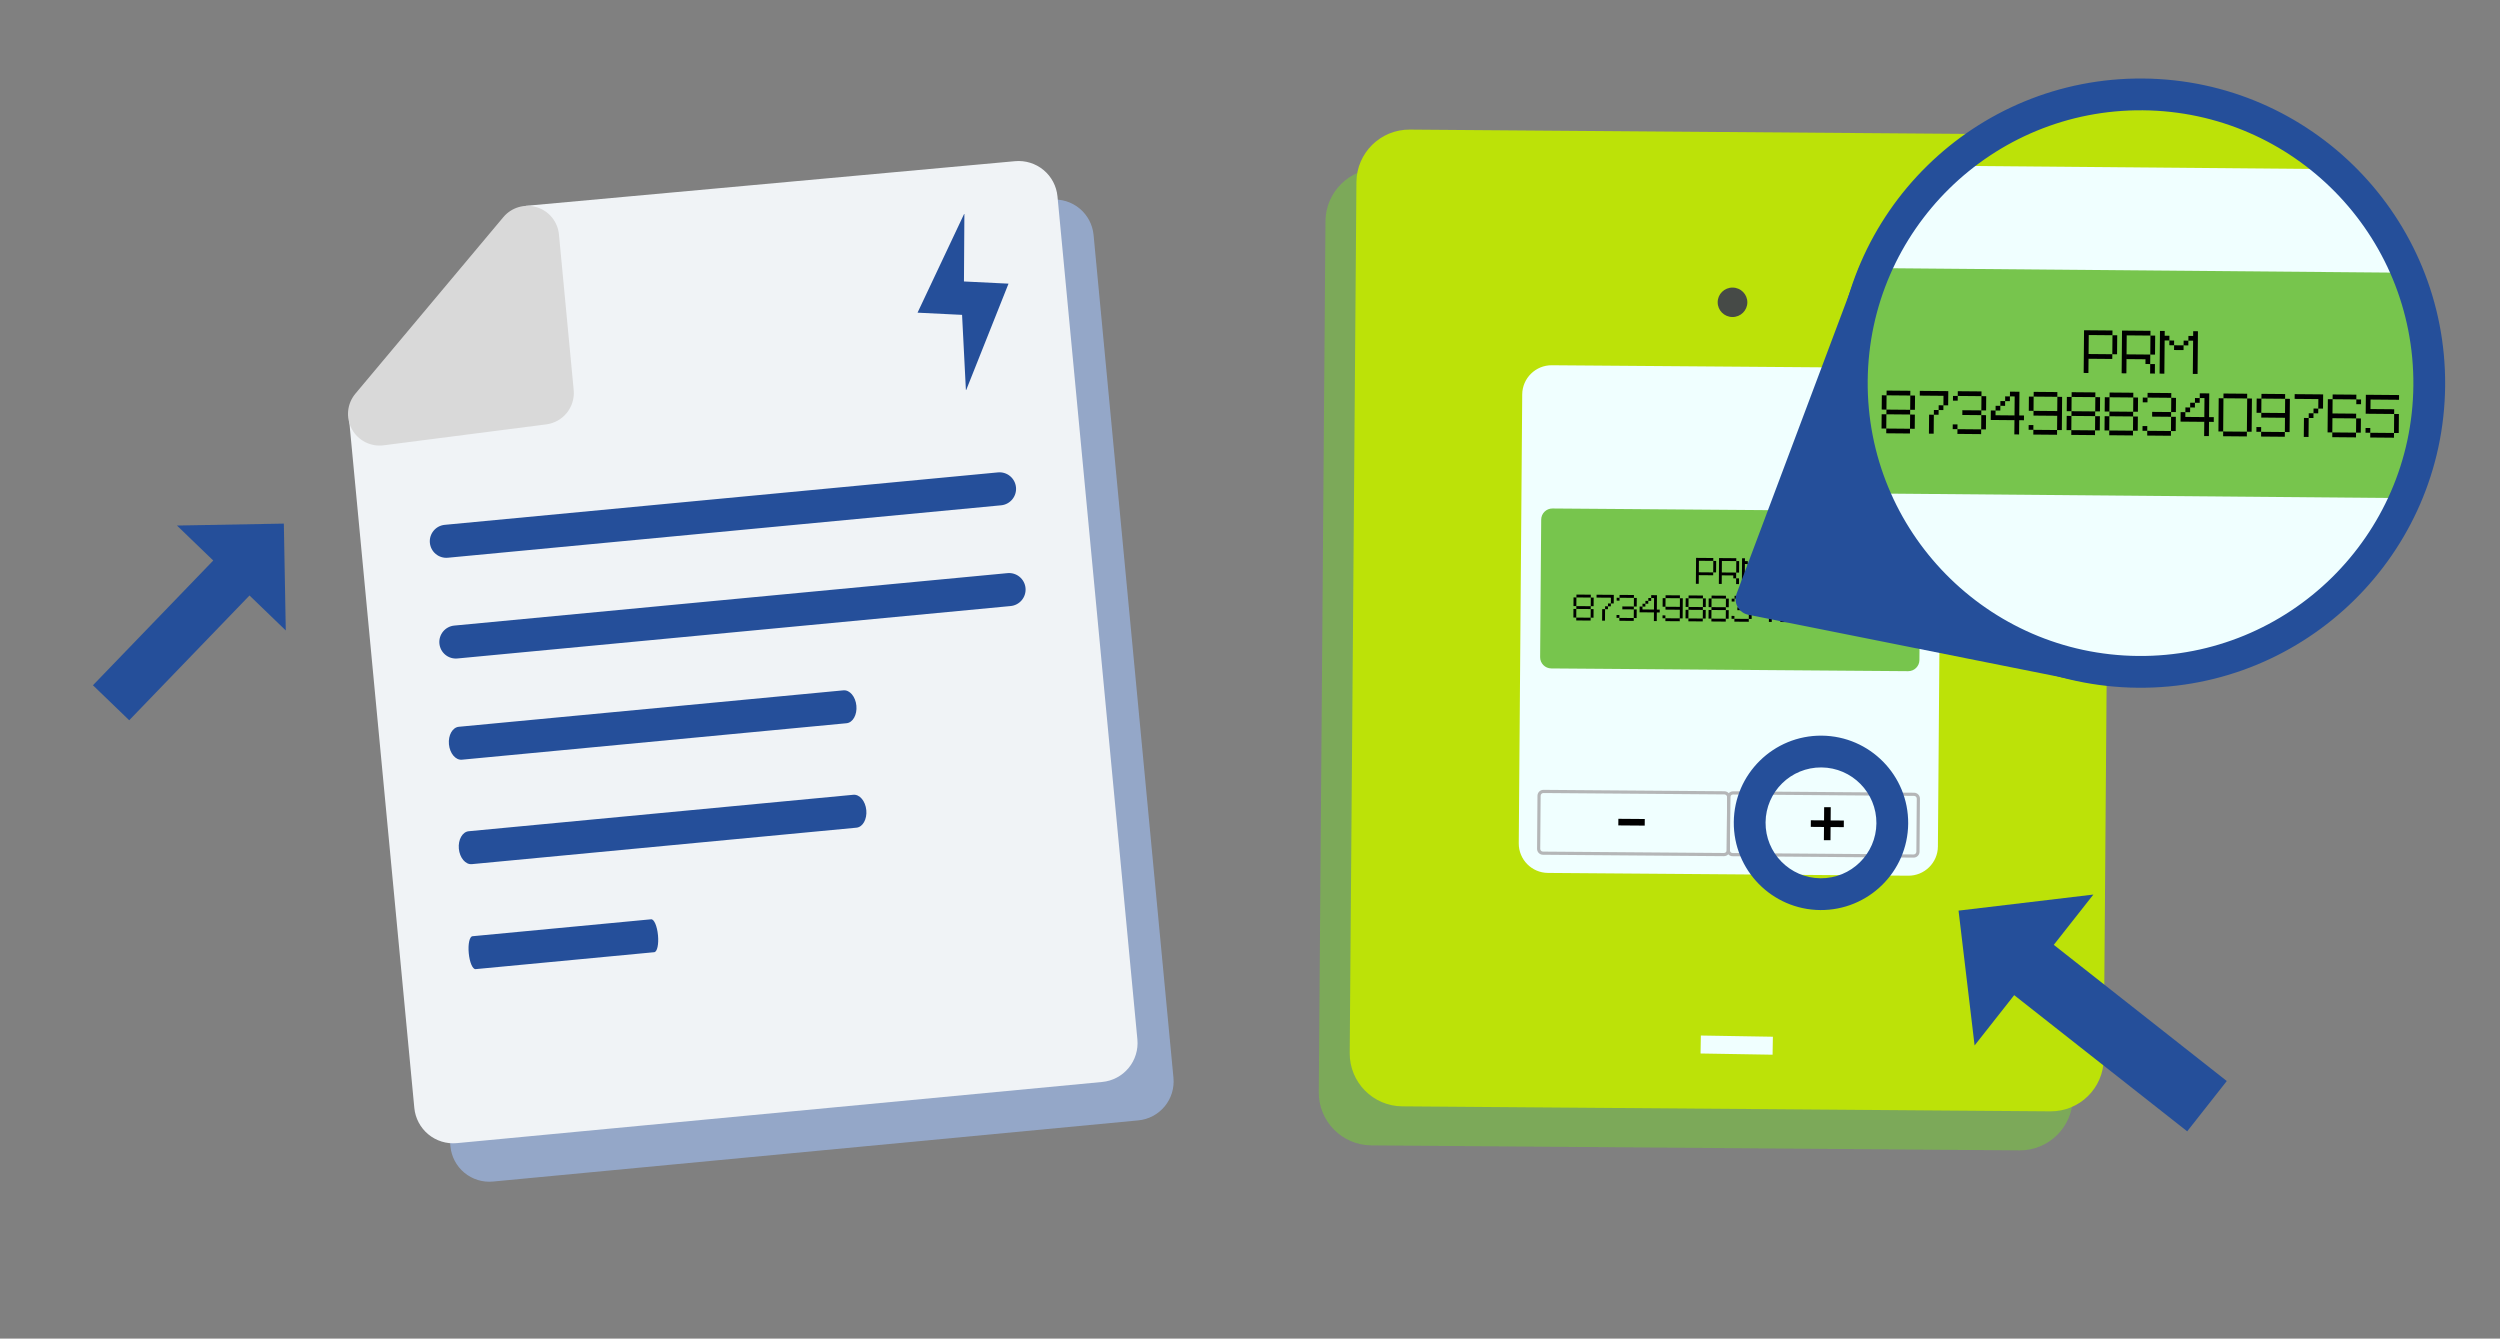
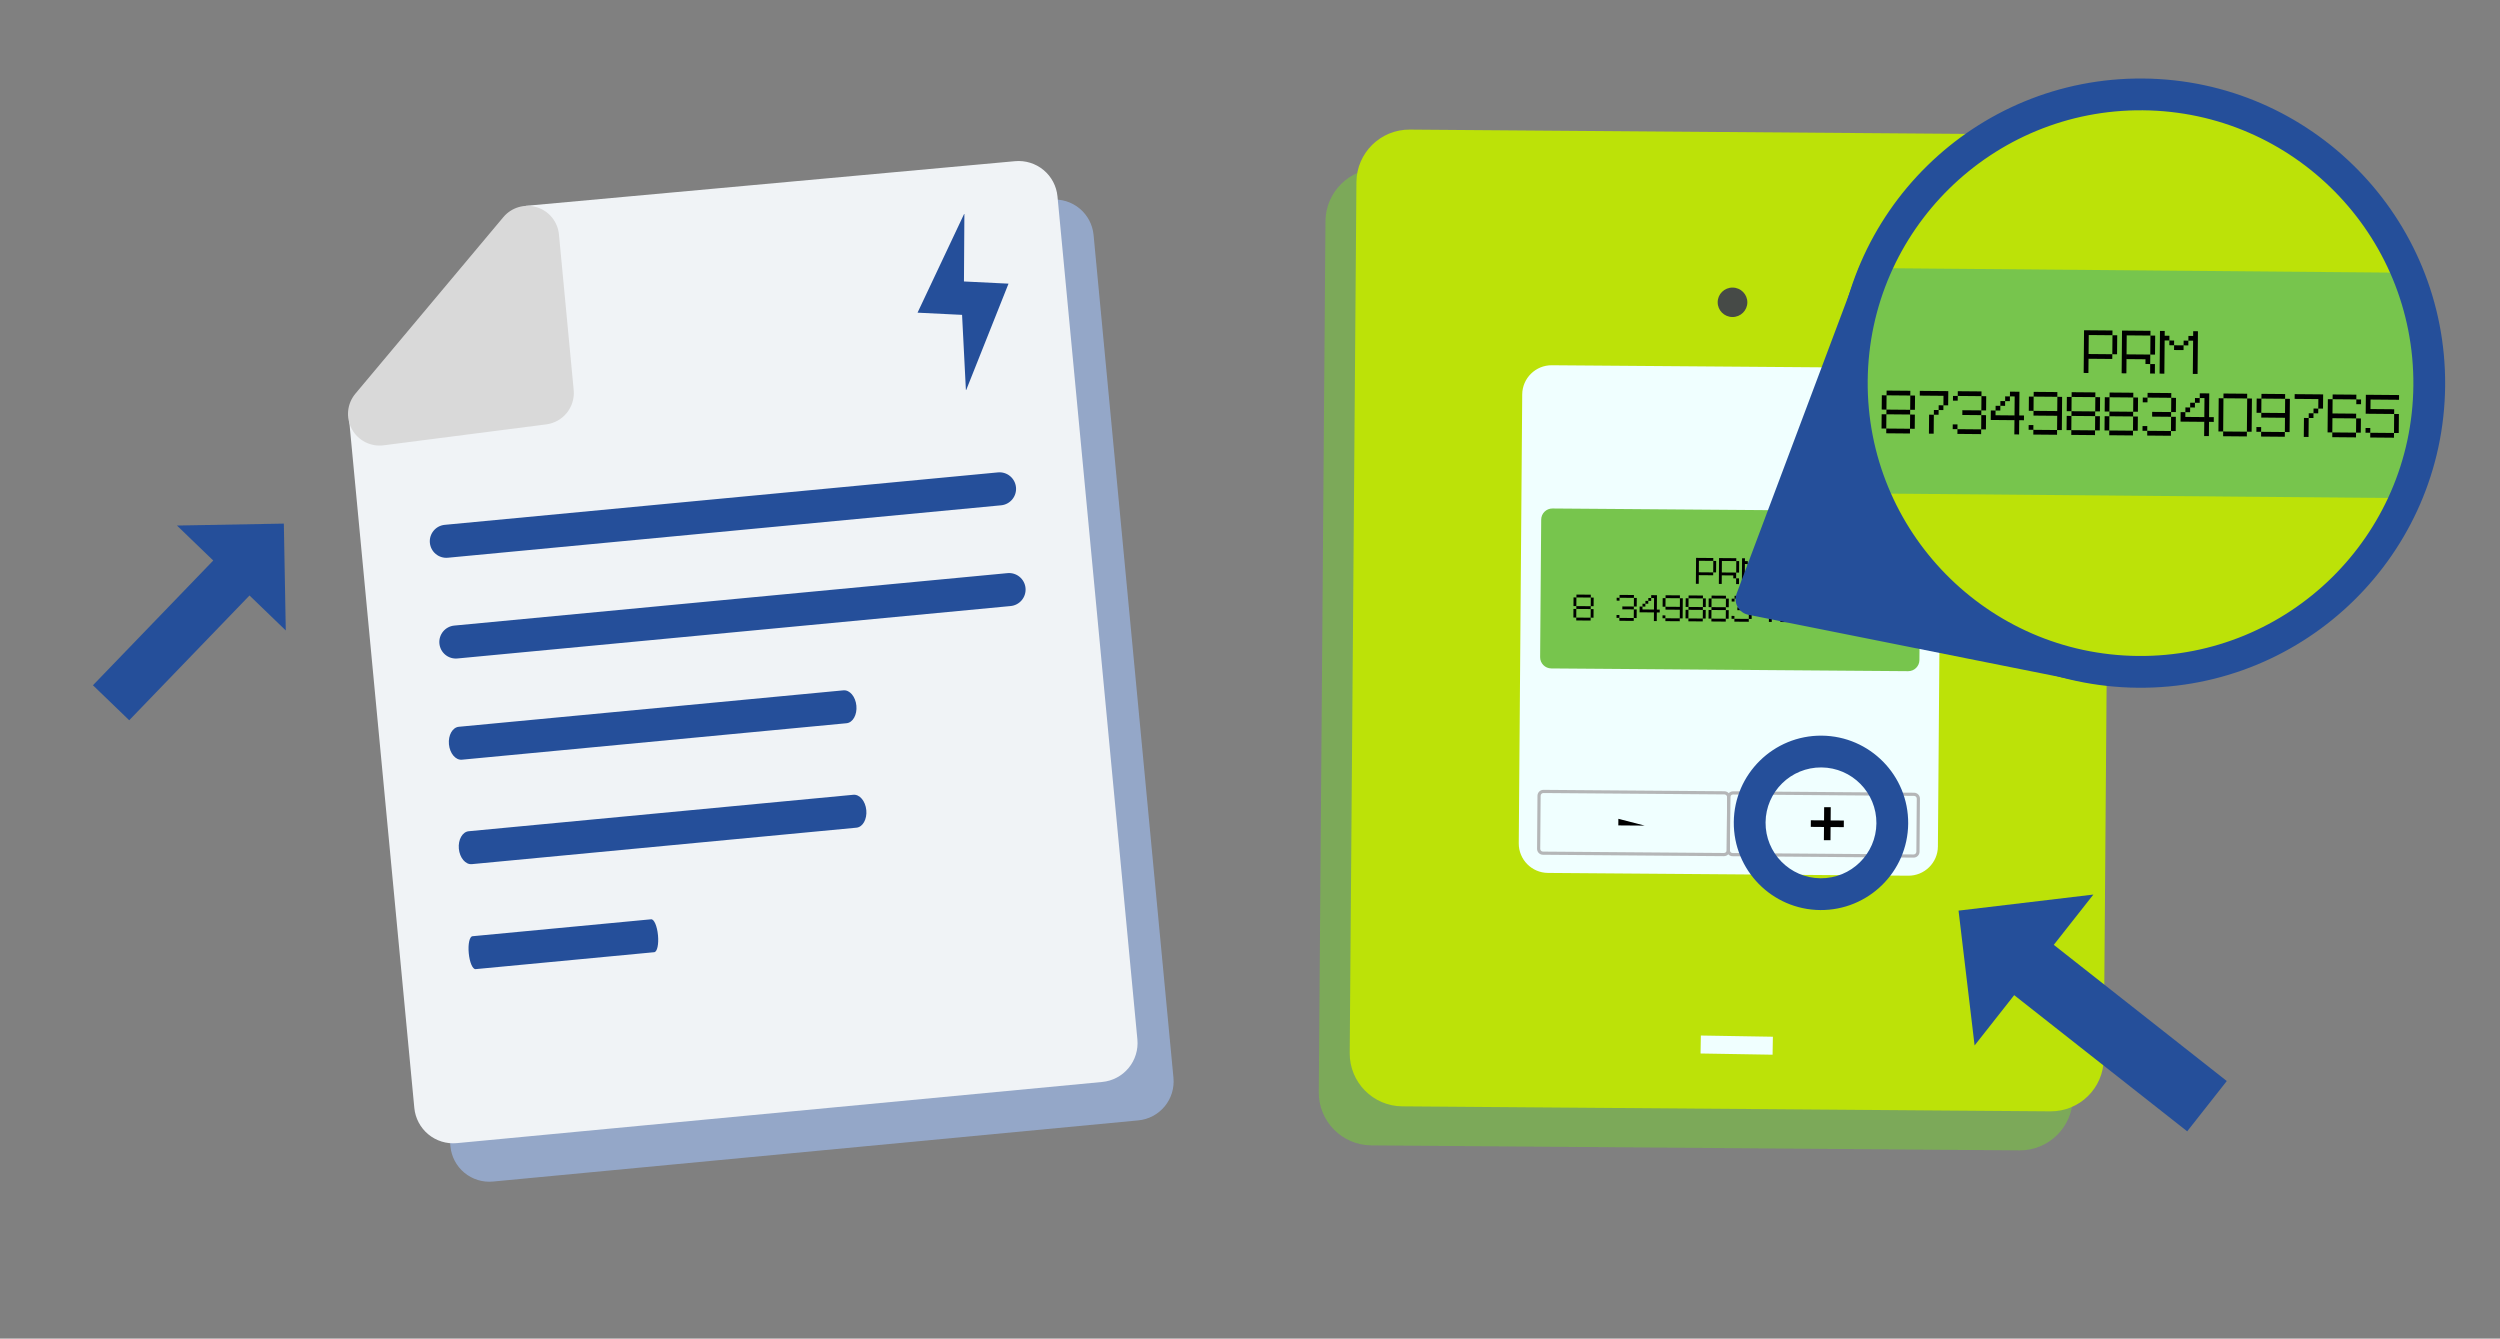
<svg xmlns="http://www.w3.org/2000/svg" width="254" height="136" viewBox="0 0 254 136" fill="none">
  <rect x="0" y="0" width="254" height="136" fill="#808080" stroke="none" />
  <path d="M39.129 46.484L45.763 116.468C45.862 117.516 46.373 118.482 47.184 119.152C47.994 119.823 49.038 120.144 50.085 120.045L115.65 113.831C116.697 113.731 117.661 113.22 118.332 112.409C119.002 111.598 119.322 110.553 119.223 109.505L111.106 23.867C111.007 22.819 110.495 21.854 109.685 21.183C108.874 20.512 107.831 20.19 106.784 20.29L57.092 24.822L58.423 45.916L39.129 46.484Z" fill="#94A7C8" />
  <path d="M35.462 42.581L42.095 112.564C42.194 113.613 42.706 114.578 43.516 115.249C44.327 115.92 45.37 116.241 46.417 116.142L111.985 109.927C113.032 109.828 113.997 109.317 114.667 108.506C115.337 107.694 115.658 106.65 115.558 105.601L107.44 19.954C107.341 18.909 106.833 17.945 106.026 17.275C105.218 16.604 104.178 16.281 103.134 16.376L53.442 20.911L54.783 42.001L35.462 42.581Z" fill="#F0F3F6" />
  <path fill-rule="evenodd" clip-rule="evenodd" d="M21.665 56.949L17.98 53.395L28.838 53.198L29.035 64.056L25.35 60.502L13.128 73.177L9.443 69.623L21.665 56.949Z" fill="#254F9A" />
  <path d="M93.222 31.768L97.952 21.742L97.982 21.746L97.938 28.597L102.465 28.819L98.168 39.621L98.135 39.616L97.746 31.99L93.222 31.768Z" fill="#254F9A" />
  <path d="M36.106 39.998L51.141 22.06C51.547 21.575 52.088 21.221 52.694 21.043C53.301 20.865 53.947 20.87 54.551 21.059C55.154 21.247 55.689 21.61 56.087 22.102C56.486 22.593 56.73 23.192 56.789 23.822L58.287 39.629C58.365 40.458 58.119 41.286 57.599 41.936C57.079 42.587 56.327 43.01 55.502 43.116L38.969 45.244C38.329 45.326 37.68 45.213 37.105 44.919C36.531 44.626 36.058 44.166 35.749 43.599C35.44 43.032 35.309 42.386 35.372 41.743C35.436 41.101 35.692 40.493 36.106 39.998Z" fill="#D9D9D9" />
  <path d="M101.713 51.339L45.503 56.666C45.06 56.709 44.619 56.573 44.276 56.289C43.933 56.005 43.717 55.596 43.675 55.153C43.633 54.71 43.768 54.268 44.052 53.925C44.335 53.581 44.743 53.365 45.187 53.323L101.396 47.995C101.839 47.953 102.28 48.089 102.623 48.373C102.966 48.657 103.182 49.065 103.225 49.509C103.266 49.952 103.131 50.394 102.847 50.737C102.564 51.08 102.156 51.297 101.713 51.339Z" fill="#254F9A" />
  <path d="M102.681 61.574L46.472 66.901C46.029 66.943 45.587 66.808 45.244 66.524C44.901 66.24 44.685 65.831 44.643 65.388C44.601 64.945 44.737 64.503 45.02 64.159C45.304 63.816 45.712 63.6 46.155 63.558L102.364 58.23C102.807 58.188 103.249 58.324 103.591 58.608C103.934 58.892 104.151 59.3 104.193 59.744C104.235 60.187 104.099 60.629 103.816 60.972C103.532 61.315 103.124 61.532 102.681 61.574Z" fill="#254F9A" />
  <path d="M86.008 73.481L46.931 77.185C46.29 77.246 45.7 76.547 45.612 75.623C45.525 74.699 45.973 73.902 46.614 73.841L85.691 70.138C86.332 70.077 86.922 70.778 87.009 71.7C87.097 72.62 86.649 73.421 86.008 73.481Z" fill="#254F9A" />
  <path d="M87.015 84.093L47.938 87.797C47.297 87.858 46.707 87.156 46.619 86.235C46.532 85.314 46.98 84.514 47.621 84.453L86.698 80.749C87.339 80.689 87.929 81.387 88.016 82.311C88.104 83.235 87.656 84.032 87.015 84.093Z" fill="#254F9A" />
  <path d="M66.47 96.744L48.321 98.464C48.017 98.493 47.712 97.768 47.625 96.843C47.537 95.92 47.706 95.149 48.004 95.12L66.153 93.4C66.457 93.371 66.765 94.097 66.852 95.021C66.94 95.945 66.768 96.716 66.47 96.744Z" fill="#254F9A" />
  <path fill-rule="evenodd" clip-rule="evenodd" d="M211.276 23.06C211.299 20.092 208.908 17.664 205.94 17.641L140.087 17.134C137.119 17.111 134.691 19.502 134.668 22.47L133.987 110.952C133.964 113.92 136.355 116.348 139.323 116.371L205.176 116.878C208.144 116.901 210.572 114.51 210.595 111.542L211.276 23.06Z" fill="#7CA959" />
  <path fill-rule="evenodd" clip-rule="evenodd" d="M214.421 19.094C214.444 16.126 212.053 13.698 209.085 13.675L143.232 13.168C140.264 13.145 137.836 15.536 137.813 18.504L137.131 106.986C137.108 109.954 139.499 112.382 142.467 112.405L208.32 112.912C211.288 112.935 213.716 110.544 213.739 107.576L214.421 19.094Z" fill="#BCE208" />
  <path fill-rule="evenodd" clip-rule="evenodd" d="M204.642 101.107L200.619 106.218L198.988 92.519L212.687 90.887L208.664 95.997L226.241 109.832L222.219 114.943L204.642 101.107Z" fill="#254F9A" />
  <path fill-rule="evenodd" clip-rule="evenodd" d="M197.242 40.403C197.255 38.753 195.926 37.403 194.276 37.391L157.67 37.109C156.02 37.096 154.67 38.425 154.657 40.075L154.306 85.676C154.293 87.326 155.622 88.676 157.272 88.689L193.879 88.971C195.528 88.983 196.878 87.654 196.891 86.004L197.242 40.403Z" fill="#F0FFFF" />
  <path fill-rule="evenodd" clip-rule="evenodd" d="M195.121 53.091C195.126 52.461 194.619 51.946 193.989 51.941L157.734 51.662C157.105 51.657 156.589 52.164 156.585 52.794L156.477 66.763C156.472 67.393 156.979 67.908 157.609 67.913L193.864 68.192C194.494 68.197 195.009 67.69 195.014 67.06L195.121 53.091Z" fill="#77C54D" />
  <mask id="mask0_1278_13353" style="mask-type:luminance" maskUnits="userSpaceOnUse" x="156" y="51" width="40" height="18">
    <path d="M195.122 53.091C195.127 52.461 194.62 51.946 193.99 51.941L157.735 51.662C157.106 51.657 156.591 52.164 156.586 52.794L156.478 66.763C156.473 67.393 156.981 67.908 157.61 67.913L193.865 68.192C194.495 68.197 195.01 67.69 195.015 67.06L195.122 53.091Z" fill="white" />
  </mask>
  <g mask="url(#mask0_1278_13353)">
    <path d="M172.321 56.681L174.071 56.695L174.069 56.987L172.611 56.976L172.602 58.144L174.062 58.156L174.06 58.448L172.599 58.436L172.593 59.313L172.301 59.311L172.321 56.681ZM174.354 58.158L174.062 58.156L174.071 56.987L174.364 56.989L174.354 58.158Z" fill="black" />
    <path d="M176.689 58.176L176.397 58.174L176.406 57.006L174.945 56.994L174.927 59.331L174.635 59.329L174.655 56.7L176.408 56.714L176.406 57.006L176.698 57.008L176.689 58.176ZM176.684 58.761L176.68 59.345L176.388 59.343L176.392 58.758L176.1 58.756L176.102 58.464L174.936 58.455L174.938 58.163L176.397 58.174L176.392 58.758L176.684 58.761Z" fill="black" />
    <path d="M176.974 59.347L176.994 56.718L177.287 56.72L177.284 57.012L177.577 57.014L177.574 57.307L177.866 57.309L177.864 57.601L177.572 57.599L177.574 57.307L177.282 57.304L177.266 59.349L176.974 59.347ZM178.745 57.023L179.037 57.026L179.039 56.733L179.332 56.736L179.311 59.365L179.019 59.363L179.035 57.318L178.743 57.316L178.745 57.023ZM177.864 57.601L178.448 57.605L178.446 57.898L177.862 57.893L177.864 57.601ZM178.451 57.313L178.743 57.316L178.741 57.608L178.448 57.605L178.451 57.313Z" fill="black" />
    <path d="M161.91 61.59L161.618 61.588L161.625 60.712L160.164 60.701L160.166 60.408L161.627 60.42L161.625 60.712L161.917 60.714L161.91 61.59ZM160.148 62.746L161.609 62.757L161.607 63.049L160.146 63.038L160.148 62.746L159.856 62.743L159.863 61.867L160.155 61.869L160.148 62.746ZM160.157 61.579L161.618 61.591L161.616 61.88L160.155 61.869L160.157 61.579ZM160.157 61.577L159.865 61.575L159.872 60.698L160.164 60.701L160.157 61.577ZM161.901 62.759L161.609 62.757L161.616 61.883L161.908 61.885L161.901 62.759ZM159.865 61.575L160.157 61.577L160.157 61.579L159.865 61.577L159.865 61.575Z" fill="black" />
-     <path d="M162.21 60.424L163.963 60.437L163.956 61.313L163.664 61.311L163.669 60.727L162.208 60.716L162.21 60.424ZM162.783 61.889L163.075 61.891L163.066 63.06L162.774 63.057L162.783 61.889ZM163.078 61.599L163.37 61.601L163.368 61.893L163.075 61.891L163.078 61.599ZM163.372 61.309L163.664 61.311L163.662 61.603L163.37 61.601L163.372 61.309Z" fill="black" />
    <path d="M166.291 61.624L165.999 61.622L166.006 60.746L164.545 60.734L164.548 60.442L166.008 60.453L166.006 60.746L166.298 60.748L166.291 61.624ZM166.283 62.793L165.99 62.791L165.997 61.914L164.829 61.905L164.831 61.613L165.999 61.622L165.997 61.914L166.289 61.916L166.283 62.793ZM164.24 62.485L164.532 62.487L164.53 62.779L165.99 62.791L165.988 63.083L164.527 63.072L164.53 62.779L164.238 62.777L164.24 62.485ZM164.253 60.732L164.545 60.734L164.543 61.026L164.251 61.024L164.253 60.732Z" fill="black" />
    <path d="M168.327 63.1L168.035 63.098L168.053 60.761L167.761 60.759L167.763 60.467L168.348 60.471L168.336 61.932L168.629 61.934L168.626 62.226L168.334 62.224L168.327 63.1ZM166.586 61.626L166.878 61.628L166.876 61.92L168.042 61.929L168.04 62.222L166.581 62.21L166.586 61.626ZM167.175 61.046L167.467 61.048L167.464 61.341L167.172 61.338L167.175 61.046ZM166.88 61.336L167.172 61.338L167.17 61.63L166.878 61.628L166.88 61.336ZM167.469 60.756L167.761 60.759L167.759 61.051L167.467 61.048L167.469 60.756Z" fill="black" />
    <path d="M169.213 61.646L170.674 61.657L170.68 60.781L170.973 60.783L170.957 62.828L170.665 62.826L170.671 61.95L169.211 61.938L169.213 61.646L168.921 61.644L168.928 60.768L169.22 60.77L169.213 61.646ZM168.914 62.52L169.206 62.523L169.204 62.815L170.665 62.826L170.662 63.118L169.202 63.107L169.204 62.815L168.912 62.813L168.914 62.52ZM169.222 60.478L170.68 60.489L170.678 60.781L169.22 60.77L169.222 60.478Z" fill="black" />
    <path d="M173.304 61.678L173.012 61.676L173.019 60.799L171.558 60.788L171.561 60.496L173.021 60.507L173.019 60.799L173.311 60.801L173.304 61.678ZM171.543 62.833L173.003 62.844L173.001 63.136L171.54 63.125L171.543 62.833L171.25 62.831L171.257 61.954L171.549 61.957L171.543 62.833ZM171.552 61.667L173.012 61.678L173.01 61.968L171.549 61.957L171.552 61.667ZM171.552 61.664L171.259 61.662L171.266 60.786L171.558 60.788L171.552 61.664ZM173.295 62.846L173.003 62.844L173.01 61.97L173.302 61.972L173.295 62.846ZM171.259 61.662L171.552 61.664L171.552 61.667L171.259 61.664L171.259 61.662Z" fill="black" />
    <path d="M175.64 61.696L175.348 61.694L175.355 60.817L173.894 60.806L173.896 60.514L175.357 60.525L175.355 60.817L175.647 60.82L175.64 61.696ZM173.878 62.851L175.339 62.862L175.337 63.155L173.876 63.143L173.878 62.851L173.586 62.849L173.593 61.972L173.885 61.975L173.878 62.851ZM173.887 61.685L175.348 61.696L175.346 61.986L173.885 61.975L173.887 61.685ZM173.887 61.683L173.595 61.68L173.602 60.804L173.894 60.806L173.887 61.683ZM175.631 62.865L175.339 62.862L175.346 61.988L175.638 61.99L175.631 62.865ZM173.595 61.68L173.887 61.683L173.887 61.685L173.595 61.683L173.595 61.68Z" fill="black" />
    <path d="M177.977 61.714L177.685 61.711L177.692 60.835L176.231 60.824L176.233 60.532L177.694 60.543L177.692 60.835L177.984 60.837L177.977 61.714ZM177.968 62.882L177.676 62.88L177.683 62.004L176.514 61.995L176.517 61.703L177.685 61.711L177.683 62.004L177.975 62.006L177.968 62.882ZM175.926 62.574L176.218 62.577L176.215 62.869L177.676 62.88L177.674 63.172L176.213 63.161L176.215 62.869L175.923 62.867L175.926 62.574ZM175.939 60.822L176.231 60.824L176.229 61.116L175.937 61.114L175.939 60.822Z" fill="black" />
    <path d="M180.011 63.191L179.719 63.189L179.737 60.852L179.445 60.849L179.447 60.557L180.031 60.562L180.02 62.023L180.312 62.025L180.31 62.317L180.018 62.315L180.011 63.191ZM178.27 61.717L178.562 61.719L178.56 62.011L179.726 62.02L179.723 62.312L178.265 62.301L178.27 61.717ZM178.858 61.137L179.151 61.139L179.148 61.431L178.856 61.429L178.858 61.137ZM178.564 61.427L178.856 61.429L178.854 61.721L178.562 61.719L178.564 61.427ZM179.153 60.847L179.445 60.849L179.443 61.142L179.151 61.139L179.153 60.847Z" fill="black" />
    <path d="M180.89 62.905L182.351 62.916L182.348 63.208L180.888 63.197L180.89 62.905L180.598 62.903L180.614 60.858L180.906 60.86L180.89 62.905ZM182.643 62.918L182.351 62.916L182.366 60.871L182.659 60.873L182.643 62.918ZM180.908 60.568L182.366 60.579L182.364 60.871L180.906 60.86L180.908 60.568Z" fill="black" />
    <path d="M183.237 61.754L184.698 61.765L184.704 60.889L184.996 60.891L184.981 62.936L184.689 62.934L184.695 62.057L183.235 62.046L183.237 61.754L182.945 61.752L182.951 60.876L183.244 60.878L183.237 61.754ZM182.938 62.628L183.23 62.631L183.228 62.923L184.689 62.934L184.686 63.226L183.226 63.215L183.228 62.923L182.936 62.92L182.938 62.628ZM183.246 60.586L184.704 60.597L184.702 60.889L183.244 60.878L183.246 60.586Z" fill="black" />
    <path d="M185.291 60.602L187.043 60.615L187.037 61.492L186.744 61.489L186.749 60.905L185.288 60.894L185.291 60.602ZM185.863 62.067L186.156 62.069L186.147 63.238L185.855 63.236L185.863 62.067ZM186.158 61.777L186.45 61.779L186.448 62.072L186.156 62.069L186.158 61.777ZM186.452 61.487L186.744 61.489L186.742 61.782L186.45 61.779L186.452 61.487Z" fill="black" />
    <path d="M187.618 61.787L189.077 61.798L189.074 62.09L187.616 62.079L187.609 62.956L189.07 62.967L189.068 63.259L187.607 63.248L187.609 62.956L187.317 62.953L187.333 60.908L187.625 60.911L187.618 61.787ZM189.086 60.922L187.625 60.911L187.627 60.618L189.088 60.63L189.086 60.922L189.378 60.924L189.376 61.216L189.083 61.214L189.086 60.922ZM189.362 62.969L189.07 62.967L189.077 62.09L189.369 62.093L189.362 62.969Z" fill="black" />
    <path d="M191.699 62.988L191.407 62.986L191.416 61.817L189.663 61.803L189.672 60.635L191.717 60.651L191.715 60.943L189.962 60.929L189.958 61.514L191.418 61.525L191.416 61.817L191.708 61.819L191.699 62.988ZM189.656 62.68L189.948 62.682L189.946 62.974L191.407 62.986L191.405 63.278L189.944 63.266L189.946 62.974L189.654 62.972L189.656 62.68Z" fill="black" />
  </g>
  <path fill-rule="evenodd" clip-rule="evenodd" d="M175.798 80.997C175.801 80.665 175.533 80.394 175.201 80.391L156.813 80.249C156.481 80.247 156.21 80.514 156.207 80.847L156.166 86.239C156.163 86.571 156.43 86.842 156.763 86.845L175.15 86.987C175.482 86.989 175.754 86.722 175.757 86.389L175.798 80.997ZM175.475 80.995L175.434 86.387C175.433 86.541 175.307 86.665 175.153 86.664L156.765 86.522C156.611 86.521 156.487 86.395 156.488 86.241L156.53 80.849C156.531 80.695 156.657 80.571 156.811 80.572L175.199 80.714C175.352 80.715 175.476 80.841 175.475 80.995Z" fill="#B4B6B7" />
  <path fill-rule="evenodd" clip-rule="evenodd" d="M195.067 81.146C195.069 80.814 194.802 80.542 194.47 80.54L176.082 80.398C175.75 80.395 175.478 80.663 175.476 80.995L175.434 86.387C175.432 86.719 175.699 86.991 176.031 86.993L194.419 87.135C194.751 87.138 195.023 86.87 195.025 86.538L195.067 81.146ZM194.744 81.143L194.702 86.535C194.701 86.689 194.575 86.813 194.421 86.812L176.034 86.67C175.88 86.669 175.756 86.543 175.757 86.389L175.798 80.997C175.8 80.844 175.926 80.719 176.079 80.721L194.467 80.862C194.621 80.864 194.745 80.989 194.744 81.143Z" fill="#B4B6B7" />
  <path d="M185.317 84.022L183.976 84.011L183.981 83.34L185.323 83.351L185.333 82.009L186.004 82.014L185.994 83.356L187.335 83.366L187.33 84.037L185.988 84.027L185.978 85.368L185.307 85.363L185.317 84.022Z" fill="black" />
-   <path d="M164.426 83.191L167.109 83.211L167.104 83.882L164.421 83.862L164.426 83.191Z" fill="black" />
+   <path d="M164.426 83.191L167.104 83.882L164.421 83.862L164.426 83.191Z" fill="black" />
  <path fill-rule="evenodd" clip-rule="evenodd" d="M176.035 29.218C176.867 29.224 177.537 29.9 177.531 30.726C177.525 31.551 176.844 32.216 176.012 32.21C175.18 32.203 174.509 31.528 174.516 30.702C174.522 29.876 175.203 29.211 176.035 29.218Z" fill="#464A47" />
  <path fill-rule="evenodd" clip-rule="evenodd" d="M176.441 60.312C176.275 60.756 176.311 61.25 176.541 61.664C176.771 62.078 177.172 62.37 177.636 62.463L211.735 69.273C212.348 69.395 212.978 69.152 213.349 68.649C213.721 68.145 213.768 67.472 213.471 66.922L191.838 26.926C191.537 26.369 190.939 26.04 190.308 26.083C189.677 26.126 189.129 26.534 188.907 27.126L176.441 60.312Z" fill="#254F9A" />
  <path d="M217.224 68.261C233.425 68.403 246.673 55.384 246.815 39.183C246.956 22.982 233.937 9.734 217.736 9.592C201.536 9.451 188.287 22.47 188.146 38.671C188.005 54.872 201.024 68.12 217.224 68.261Z" fill="#BCE208" />
-   <path fill-rule="evenodd" clip-rule="evenodd" d="M237.168 17.186C243.156 22.614 246.891 30.474 246.815 39.183C246.673 55.373 233.414 68.402 217.224 68.261C201.034 68.12 188.005 54.861 188.146 38.671C188.222 29.962 192.093 22.168 198.175 16.846L237.168 17.186Z" fill="#F0FFFF" />
  <path fill-rule="evenodd" clip-rule="evenodd" d="M244.735 27.712L190.391 27.238C187.14 34.843 187.426 42.479 190.191 50.137L244.535 50.611C247.299 43.002 247.467 35.369 244.735 27.712Z" fill="#77C54D" />
  <path fill-rule="evenodd" clip-rule="evenodd" d="M185.09 74.742C180.2 74.7 176.196 78.635 176.153 83.524C176.11 88.414 180.045 92.418 184.935 92.461C189.825 92.503 193.829 88.568 193.871 83.679C193.914 78.789 189.979 74.785 185.09 74.742ZM185.061 77.971C188.169 77.998 190.67 80.543 190.643 83.651C190.616 86.758 188.071 89.259 184.963 89.232C181.855 89.205 179.354 86.66 179.382 83.552C179.409 80.445 181.954 77.944 185.061 77.971Z" fill="#254F9A" />
  <path d="M211.739 33.553L214.628 33.578L214.624 34.06L212.217 34.039L212.2 35.968L214.611 35.989L214.607 36.471L212.196 36.45L212.183 37.896L211.701 37.892L211.739 33.553ZM215.093 35.993L214.611 35.989L214.628 34.061L215.11 34.065L215.093 35.993Z" fill="black" />
  <path d="M218.95 36.027L218.468 36.023L218.485 34.094L216.075 34.073L216.041 37.93L215.559 37.926L215.597 33.587L218.489 33.612L218.485 34.094L218.967 34.099L218.95 36.027ZM218.942 36.991L218.934 37.955L218.451 37.951L218.46 36.987L217.978 36.983L217.982 36.501L216.057 36.484L216.062 36.002L218.468 36.023L218.46 36.987L218.942 36.991Z" fill="black" />
  <path d="M219.416 37.96L219.454 33.621L219.936 33.625L219.932 34.107L220.414 34.111L220.41 34.593L220.892 34.597L220.888 35.08L220.405 35.075L220.41 34.593L219.928 34.589L219.898 37.964L219.416 37.96ZM222.342 34.128L222.824 34.132L222.829 33.65L223.311 33.654L223.273 37.993L222.791 37.989L222.82 34.614L222.338 34.61L222.342 34.128ZM220.888 35.08L221.852 35.088L221.848 35.57L220.883 35.562L220.888 35.08ZM221.856 34.606L222.338 34.61L222.334 35.092L221.852 35.088L221.856 34.606Z" fill="black" />
  <path d="M194.555 41.637L194.073 41.632L194.086 40.186L191.675 40.165L191.679 39.683L194.09 39.704L194.086 40.186L194.568 40.19L194.555 41.637ZM191.646 43.54L194.056 43.561L194.052 44.043L191.642 44.022L191.646 43.54L191.164 43.536L191.176 42.089L191.658 42.093L191.646 43.54ZM191.663 41.615L194.073 41.636L194.069 42.114L191.658 42.093L191.663 41.615ZM191.663 41.611L191.18 41.607L191.193 40.161L191.675 40.165L191.663 41.611ZM194.538 43.565L194.056 43.561L194.069 42.118L194.551 42.123L194.538 43.565ZM191.18 41.607L191.663 41.611L191.663 41.615L191.18 41.611L191.18 41.607Z" fill="black" />
  <path d="M195.053 39.712L197.946 39.738L197.933 41.184L197.451 41.18L197.459 40.215L195.049 40.194L195.053 39.712ZM195.996 42.131L196.478 42.136L196.461 44.064L195.979 44.06L195.996 42.131ZM196.482 41.654L196.965 41.658L196.96 42.14L196.478 42.136L196.482 41.654ZM196.969 41.176L197.451 41.18L197.447 41.662L196.965 41.658L196.969 41.176Z" fill="black" />
  <path d="M201.787 41.7L201.304 41.695L201.317 40.249L198.907 40.228L198.911 39.746L201.321 39.767L201.317 40.249L201.799 40.253L201.787 41.7ZM201.77 43.628L201.288 43.624L201.3 42.178L199.372 42.161L199.376 41.679L201.304 41.695L201.3 42.178L201.782 42.182L201.77 43.628ZM198.399 43.117L198.881 43.121L198.877 43.603L201.288 43.624L201.283 44.106L198.873 44.085L198.877 43.603L198.395 43.599L198.399 43.117ZM198.425 40.224L198.907 40.228L198.902 40.71L198.42 40.706L198.425 40.224Z" fill="black" />
  <path d="M205.139 44.14L204.657 44.135L204.691 40.279L204.209 40.274L204.213 39.792L205.177 39.801L205.156 42.211L205.638 42.215L205.634 42.697L205.152 42.693L205.139 44.14ZM202.268 41.704L202.75 41.708L202.745 42.19L204.67 42.207L204.666 42.689L202.259 42.668L202.268 41.704ZM203.24 40.748L203.722 40.752L203.718 41.234L203.236 41.23L203.24 40.748ZM202.754 41.226L203.236 41.23L203.232 41.712L202.75 41.708L202.754 41.226ZM203.726 40.27L204.209 40.274L204.204 40.757L203.722 40.752L203.726 40.27Z" fill="black" />
  <path d="M206.606 41.742L209.016 41.763L209.029 40.316L209.511 40.321L209.482 43.695L208.999 43.691L209.012 42.245L206.602 42.224L206.606 41.742L206.124 41.737L206.136 40.291L206.618 40.295L206.606 41.742ZM206.111 43.184L206.593 43.188L206.589 43.67L208.999 43.691L208.995 44.173L206.585 44.152L206.589 43.67L206.107 43.666L206.111 43.184ZM206.623 39.813L209.029 39.834L209.025 40.316L206.618 40.295L206.623 39.813Z" fill="black" />
  <path d="M213.356 41.801L212.873 41.797L212.886 40.35L210.475 40.329L210.48 39.847L212.89 39.868L212.886 40.35L213.368 40.354L213.356 41.801ZM210.446 43.704L212.857 43.725L212.852 44.207L210.442 44.186L210.446 43.704L209.964 43.7L209.977 42.253L210.459 42.258L210.446 43.704ZM210.463 41.779L212.873 41.8L212.869 42.279L210.459 42.258L210.463 41.779ZM210.463 41.775L209.981 41.771L209.993 40.325L210.475 40.329L210.463 41.775ZM213.339 43.729L212.857 43.725L212.869 42.282L213.351 42.287L213.339 43.729ZM209.981 41.771L210.463 41.775L210.463 41.779L209.981 41.775L209.981 41.771Z" fill="black" />
  <path d="M217.211 41.834L216.729 41.83L216.742 40.384L214.331 40.363L214.335 39.881L216.746 39.902L216.742 40.384L217.224 40.388L217.211 41.834ZM214.302 43.738L216.712 43.759L216.708 44.241L214.297 44.22L214.302 43.738L213.82 43.733L213.832 42.287L214.314 42.291L214.302 43.738ZM214.318 41.813L216.729 41.834L216.725 42.312L214.314 42.291L214.318 41.813ZM214.319 41.809L213.836 41.805L213.849 40.358L214.331 40.363L214.319 41.809ZM217.194 43.763L216.712 43.759L216.725 42.316L217.207 42.32L217.194 43.763ZM213.836 41.805L214.319 41.809L214.318 41.813L213.836 41.809L213.836 41.805Z" fill="black" />
  <path d="M221.069 41.868L220.587 41.864L220.6 40.417L218.189 40.396L218.194 39.914L220.604 39.935L220.6 40.417L221.082 40.422L221.069 41.868ZM221.052 43.797L220.57 43.792L220.583 42.346L218.655 42.329L218.659 41.847L220.587 41.864L220.583 42.346L221.065 42.35L221.052 43.797ZM217.682 43.285L218.164 43.289L218.16 43.771L220.57 43.792L220.566 44.274L218.156 44.253L218.16 43.771L217.678 43.767L217.682 43.285ZM217.707 40.392L218.189 40.396L218.185 40.879L217.703 40.874L217.707 40.392Z" fill="black" />
  <path d="M224.423 44.308L223.941 44.304L223.975 40.447L223.493 40.443L223.497 39.961L224.461 39.969L224.44 42.38L224.922 42.384L224.918 42.866L224.436 42.862L224.423 44.308ZM221.552 41.872L222.034 41.877L222.03 42.359L223.954 42.375L223.95 42.858L221.543 42.837L221.552 41.872ZM222.524 40.916L223.006 40.921L223.002 41.403L222.52 41.399L222.524 40.916ZM222.038 41.394L222.52 41.399L222.516 41.881L222.034 41.877L222.038 41.394ZM223.011 40.439L223.493 40.443L223.489 40.925L223.006 40.921L223.011 40.439Z" fill="black" />
  <path d="M225.874 43.839L228.284 43.86L228.28 44.342L225.87 44.321L225.874 43.839L225.392 43.834L225.421 40.46L225.903 40.464L225.874 43.839ZM228.766 43.864L228.284 43.86L228.314 40.485L228.796 40.489L228.766 43.864ZM225.907 39.982L228.314 40.003L228.31 40.485L225.903 40.464L225.907 39.982Z" fill="black" />
  <path d="M229.748 41.943L232.158 41.964L232.171 40.518L232.653 40.522L232.624 43.897L232.142 43.893L232.154 42.447L229.744 42.425L229.748 41.943L229.266 41.939L229.278 40.493L229.76 40.497L229.748 41.943ZM229.253 43.386L229.735 43.39L229.731 43.872L232.142 43.893L232.137 44.375L229.727 44.354L229.731 43.872L229.249 43.868L229.253 43.386ZM229.765 40.015L232.171 40.036L232.167 40.518L229.76 40.497L229.765 40.015Z" fill="black" />
  <path d="M233.139 40.045L236.032 40.07L236.019 41.517L235.537 41.512L235.545 40.548L233.135 40.527L233.139 40.045ZM234.082 42.464L234.564 42.468L234.547 44.397L234.065 44.392L234.082 42.464ZM234.568 41.986L235.051 41.99L235.046 42.472L234.564 42.468L234.568 41.986ZM235.055 41.508L235.537 41.512L235.533 41.994L235.051 41.99L235.055 41.508Z" fill="black" />
  <path d="M236.98 42.007L239.387 42.028L239.382 42.51L236.976 42.489L236.963 43.935L239.374 43.956L239.369 44.438L236.959 44.417L236.963 43.935L236.481 43.931L236.51 40.556L236.993 40.56L236.98 42.007ZM239.403 40.581L236.993 40.56L236.997 40.078L239.407 40.099L239.403 40.581L239.885 40.586L239.881 41.068L239.399 41.064L239.403 40.581ZM239.856 43.961L239.374 43.956L239.386 42.51L239.868 42.514L239.856 43.961Z" fill="black" />
  <path d="M243.712 43.994L243.23 43.99L243.246 42.062L240.354 42.036L240.371 40.108L243.745 40.137L243.741 40.619L240.848 40.594L240.84 41.559L243.251 41.58L243.246 42.062L243.728 42.066L243.712 43.994ZM240.341 43.483L240.823 43.487L240.819 43.969L243.23 43.99L243.225 44.472L240.815 44.451L240.819 43.969L240.337 43.965L240.341 43.483Z" fill="black" />
  <path fill-rule="evenodd" clip-rule="evenodd" d="M217.748 7.978C200.667 7.829 186.679 21.575 186.529 38.656C186.38 55.737 200.127 69.726 217.208 69.875C234.289 70.024 248.277 56.277 248.426 39.196C248.575 22.115 234.829 8.127 217.748 7.978ZM217.72 11.206C233.019 11.339 245.332 23.869 245.198 39.168C245.065 54.467 232.535 66.78 217.236 66.646C201.937 66.513 189.624 53.983 189.758 38.684C189.891 23.385 202.421 11.072 217.72 11.206Z" fill="#254F9A" />
  <path d="M180.125 105.332L172.806 105.209L172.775 107.035L180.094 107.158L180.125 105.332Z" fill="#F0FFFF" />
</svg>